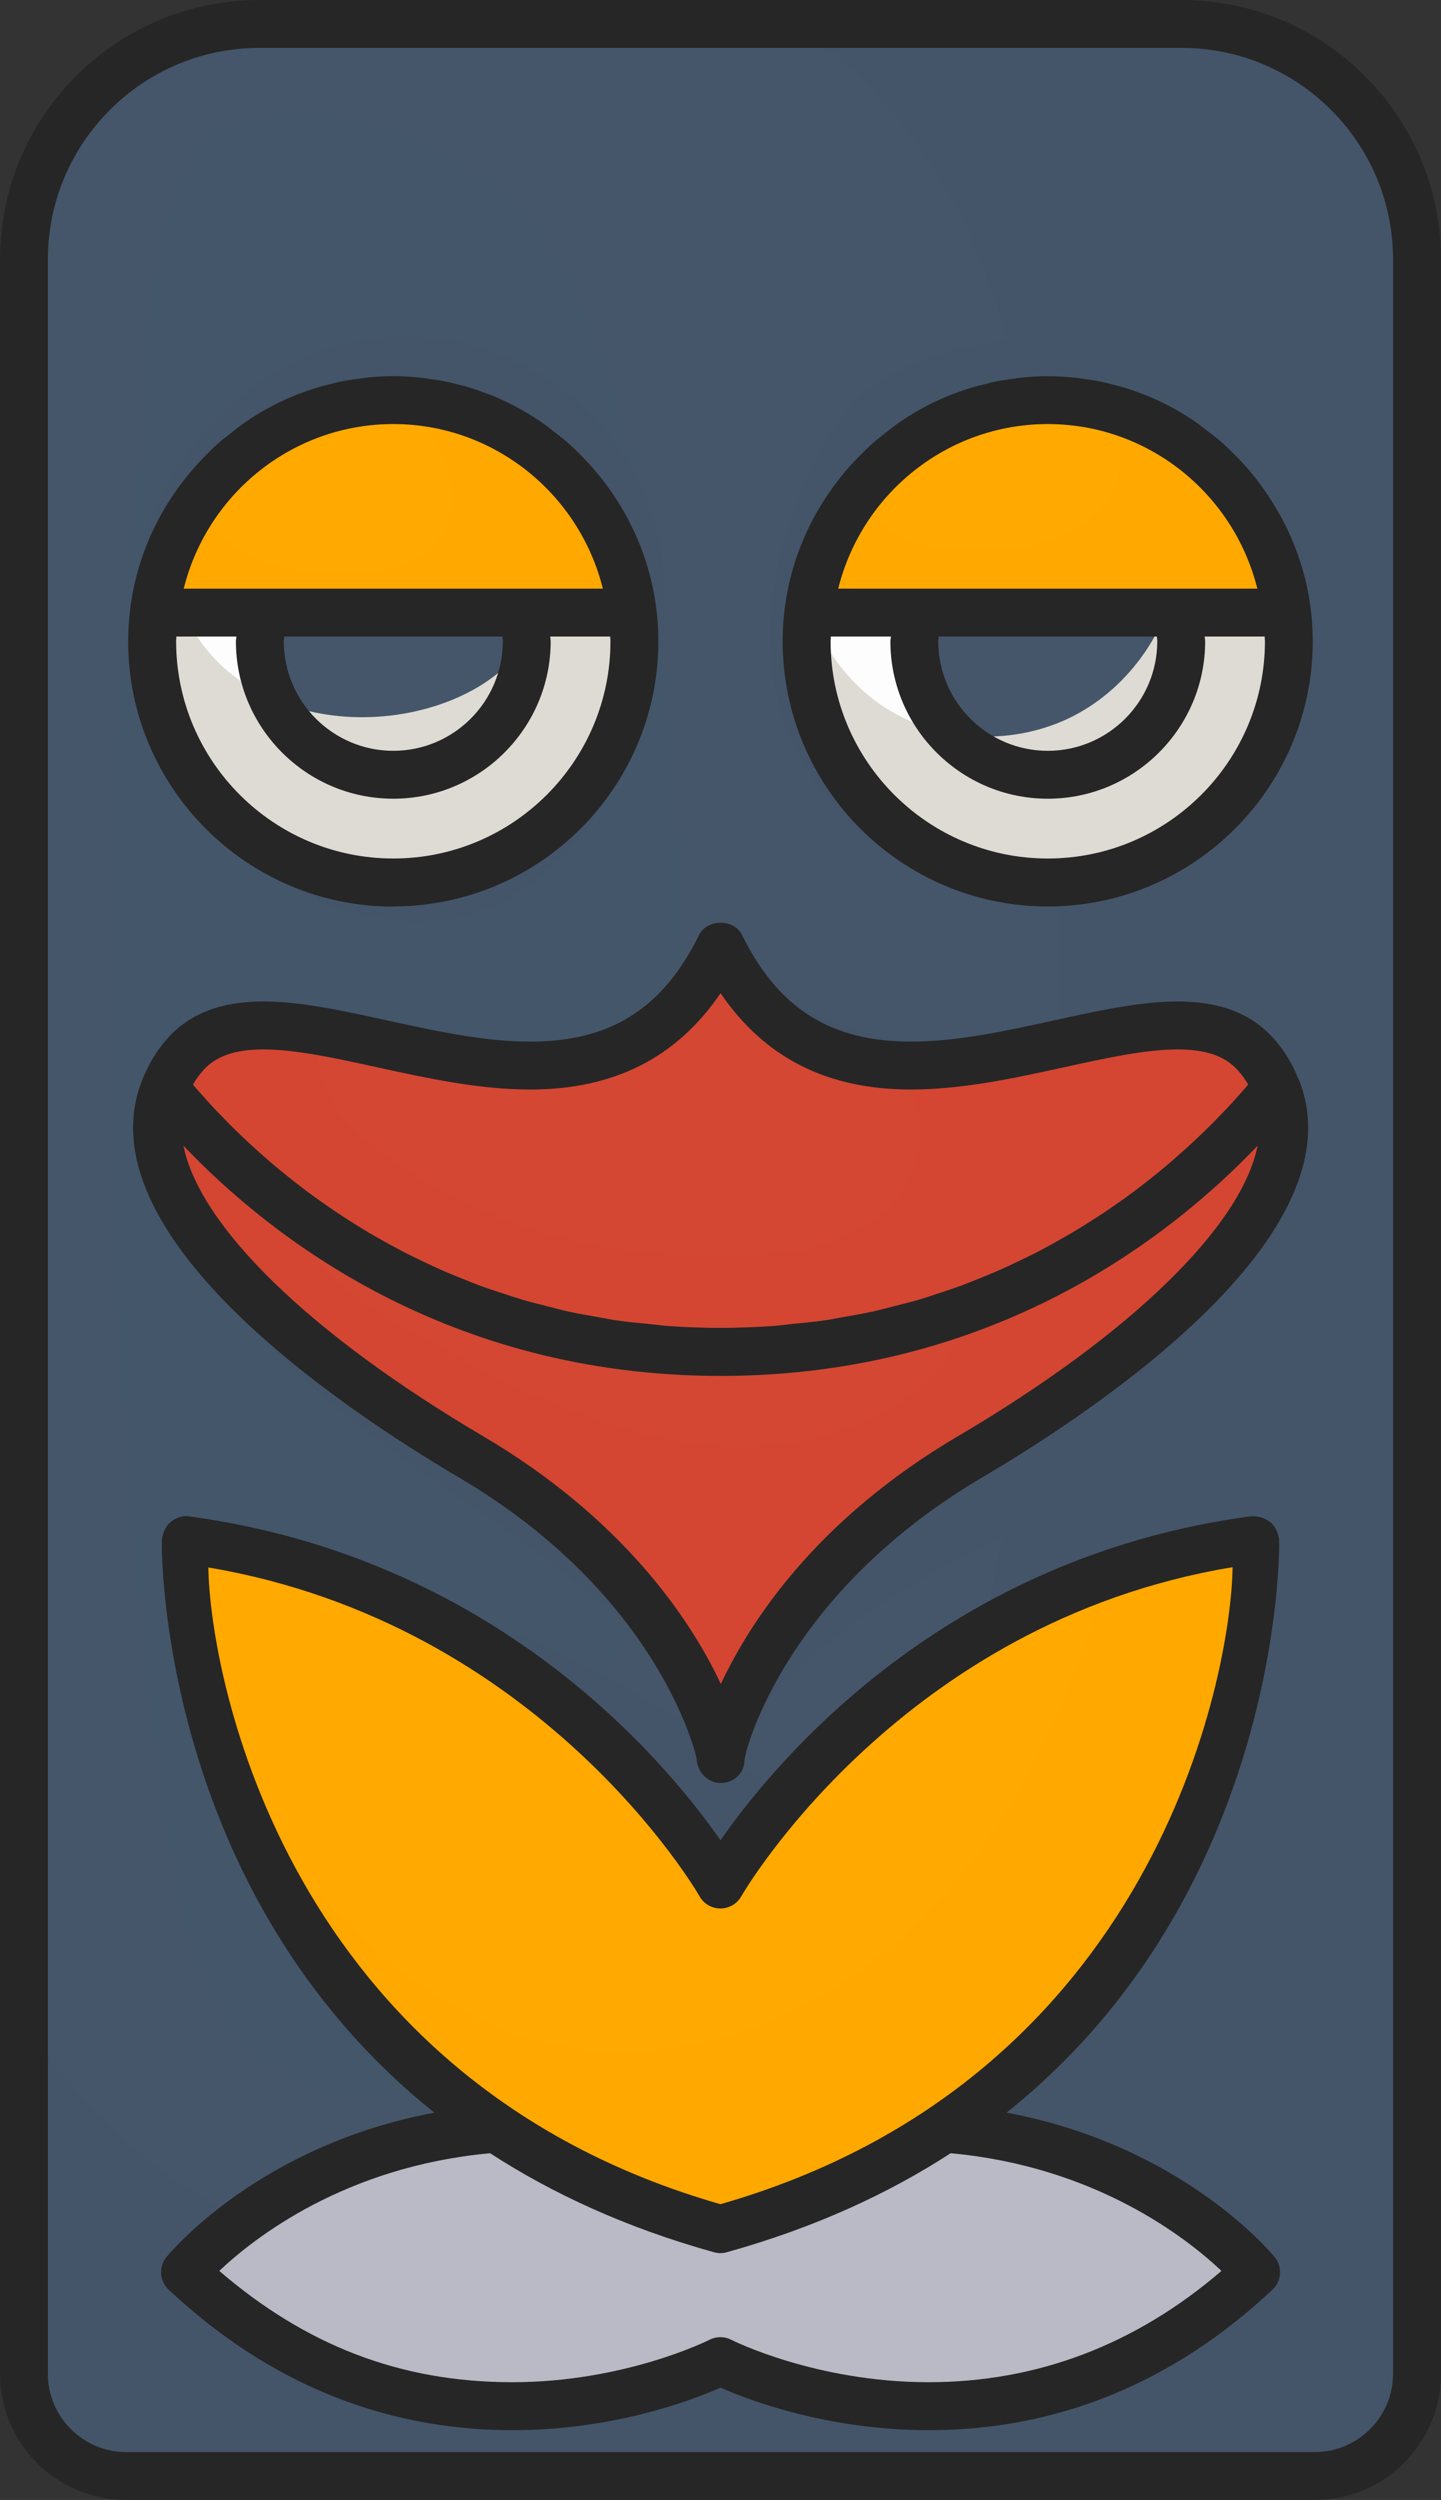
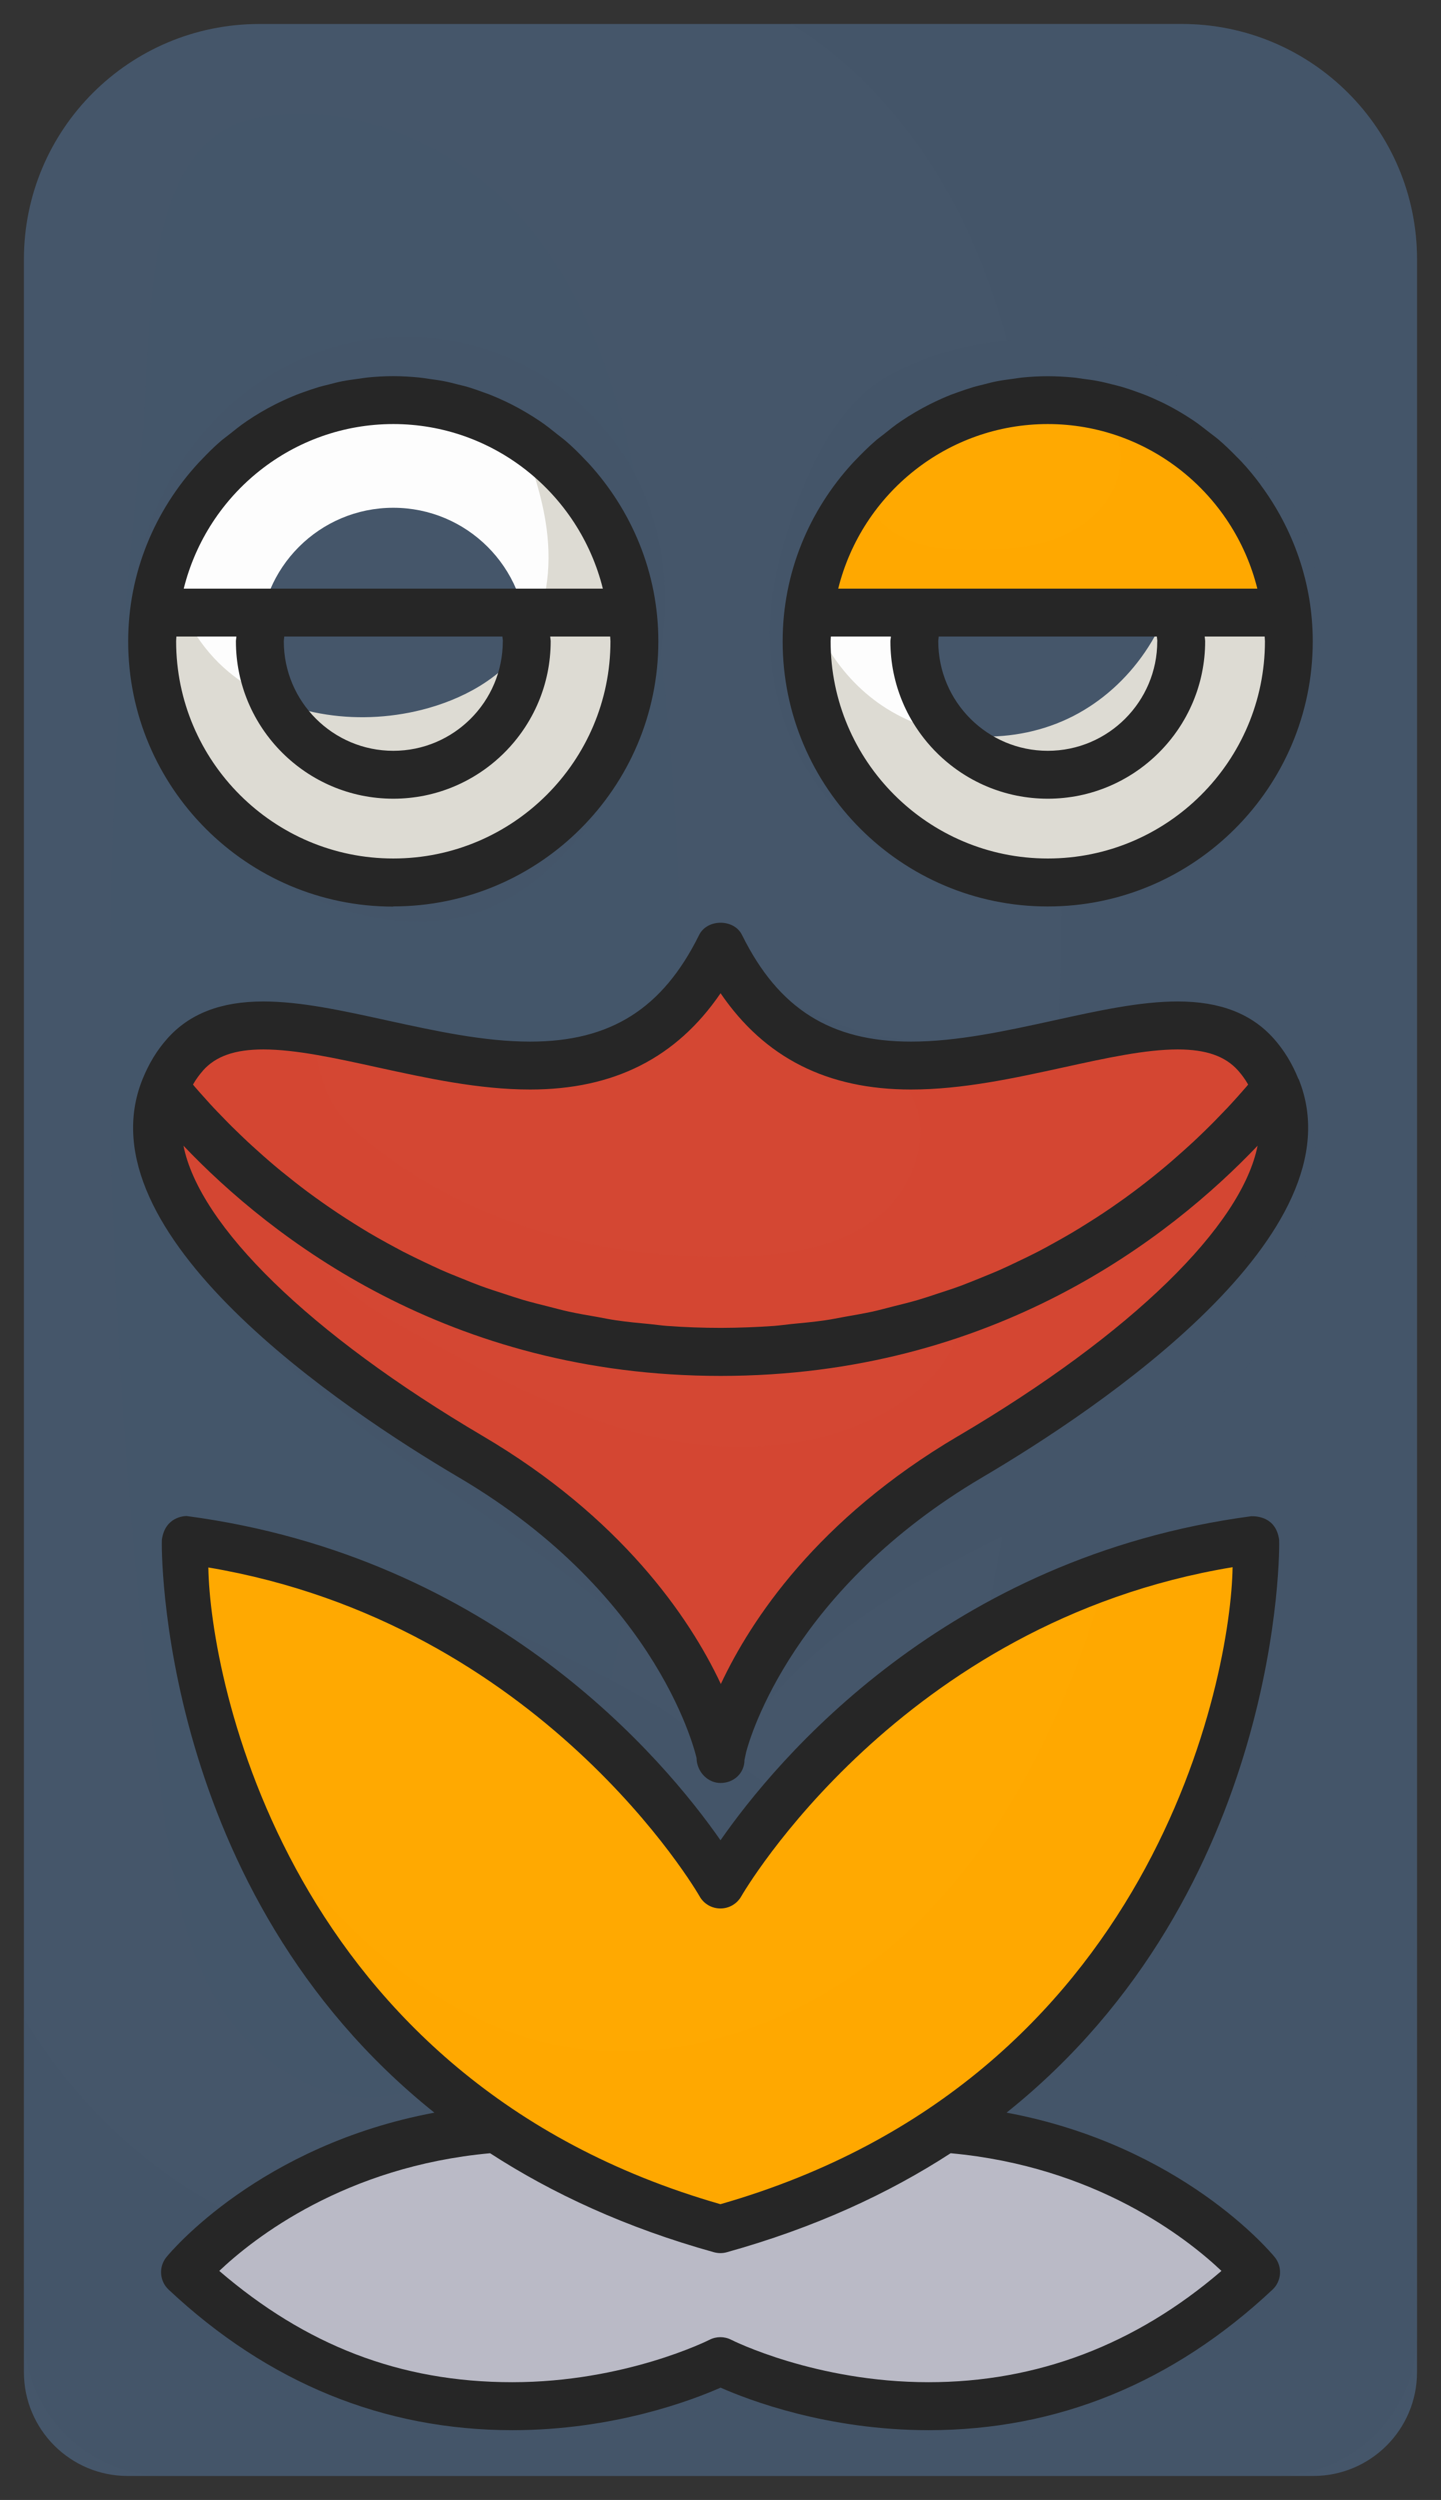
<svg xmlns="http://www.w3.org/2000/svg" viewBox="0 0 212.14 367.93">
  <rect x="0" y="0" width="212.14" height="367.93" fill="#333333" stroke="none" />
  <defs>
    <style>.d{fill:#262626;}.e{isolation:isolate;}.f,.g,.h,.i,.j{mix-blend-mode:multiply;}.f,.h,.k,.j{opacity:.5;}.f,.l{fill:#ffa901;}.g{fill:#dddbd3;}.m{fill:#fdfdfd;}.h,.n{fill:#d44733;}.o,.j{fill:#babac6;}.k{mix-blend-mode:screen;}.k,.p,.i{fill:#45566a;}.i{opacity:.3;}</style>
  </defs>
  <g class="e">
    <g id="a" />
    <g id="b">
      <g id="c">
        <g>
          <g>
            <g>
              <path class="p" d="M173.96,3.53H38.18C19.04,3.53,3.52,19.04,3.52,38.18V349.12c0,8.44,6.84,15.28,15.28,15.28H193.33c8.44,0,15.28-6.84,15.28-15.28V38.18c0-19.14-15.51-34.65-34.65-34.65Z" />
              <path class="k" d="M23.97,265.97c1.34,10.08,2.94,20.46,8.29,29.11,5.35,8.65,15.43,15.18,25.42,13.29,12.81-2.42,19.45-16.44,23.42-28.86,19.88-62.09,23.49-128.78,15-193.42-2.49-18.97-6.44-38.77-18.8-53.39-9.38-11.09-25.44-18.4-40.02-15.23-17.38,3.78-14.78,33.54-16.47,48.33-4.83,42.38-5.78,85.17-3.57,127.76,1.26,24.21,3.54,48.37,6.72,72.41Z" />
              <path class="i" d="M208.61,343.61V38.18c0-19.14-15.51-34.65-34.65-34.65h-57.54c11.62,7.12,20.57,18.49,26.25,31,6.89,15.18,9.52,31.93,11.19,48.53,5.33,52.98,1.5,106.73-9.39,158.85-6.84,32.74-19.1,68.31-48.7,83.89-21.14,11.13-48.18,9.01-68.29-3.88-9.81-6.29-17.9-14.95-23.95-24.9v46.59c0,11.48,9.31,20.79,20.79,20.79H187.82c11.48,0,20.79-9.31,20.79-20.79Z" />
              <path class="i" d="M20.4,100.84c3.32,15.18,15.13,28.2,29.91,32.97,6.28,2.03,13.19,2.63,19.49,.65,8.34-2.62,14.75-9.41,19.37-16.84,8.58-13.81,11.96-31.81,4.99-46.51-5-10.53-15.16-18.46-26.59-20.76-29.47-5.91-53.3,22.36-47.16,50.48Z" />
              <path class="i" d="M117.31,110.61c7.58,15.19,25.53,24.4,42.31,21.85,16.78-2.55,31.14-16.59,34.21-33.28,3.07-16.69-5.28-34.85-19.88-43.51-12.77-7.58-30.09-7.55-43.11-.42-9.1,4.98-13.88,18.19-16.25,27.67-2.3,9.17-1.53,19.19,2.71,27.69Z" />
              <path class="i" d="M42.85,201.25c10.54,10.13,23.17,17.76,35,26.35,11.83,8.59,23.22,18.55,29.78,31.62,7.41-15.5,23.44-24.7,38.75-32.52,15.3-7.81,31.63-15.9,40.73-30.47,4.9-7.85,7.32-17.25,6.65-26.48-.49-6.7-2.85-13.65-8.11-17.82-5.76-4.57-13.84-4.94-21.08-3.68-7.24,1.26-14.21,3.94-21.52,4.78-13.06,1.51-26.7-3.3-35.93-12.66-3.04,12.94-16.48,21.05-29.62,23.11-9.46,1.49-19.04,.59-28.53-.14-9.82-.75-29.74-3.22-24.17,12.79,3.28,9.44,10.94,18.27,18.06,25.12Z" />
              <path class="i" d="M123.37,269.85c21.24-13.5,41.95-27.84,62.06-42.98,2.33,15.96-.76,32.4-6.97,47.29-6.21,14.89-15.43,28.34-25.57,40.88-.95,1.17-1.96,2.62-1.48,4.05,.4,1.19,1.68,1.8,2.83,2.28,10.41,4.38,20.81,8.76,31.22,13.14-10.94,18.99-35.1,29.29-56.39,24.04-5.18-1.28-10.17-3.37-15.47-4-6.79-.81-13.59,.83-20.38,1.6-20.08,2.28-40.95-3.34-57.17-15.4,8.39-4.3,17.99-5.5,26.85-8.7,8.86-3.2,17.7-9.43,19.51-18.68,1.1-5.63-.6-11.41-2.7-16.75-5.66-14.41-14.38-27.6-25.42-38.46-6.95-6.84-15.37-12.79-21.11-20.76-1.73-2.41-4.28-6.49-1.23-9.1,2.56-2.19,8.88,.52,11.72,1.21,18.78,4.58,36.87,11.97,53.51,21.8,2.57,1.52,25.67,18.86,26.17,18.54Z" />
            </g>
            <g>
              <path class="o" d="M106.07,317.07c-52.4-15.21-78.84,17.33-78.84,17.33,36.95,34.65,78.84,13.1,78.84,13.1,0,0,41.89,21.55,78.84-13.1,0,0-26.44-32.54-78.84-17.33Z" />
-               <path class="j" d="M184.91,334.4s-13.05-15.95-38.88-20.26c.49,.52,1.09,.94,1.53,1.51,2.54,3.26,4.04,7.6,2.94,11.59-1.75,6.33-9.09,9.33-15.64,9.74-10.49,.66-20.84-2.96-31.35-2.85-8.41,.09-16.58,2.54-24.81,4.24s-17,2.6-24.89-.31c-5.33-1.97-10.39-9.87-15.81-12.89-7.15,4.82-10.76,9.23-10.76,9.23,36.95,34.65,78.84,13.1,78.84,13.1,0,0,41.89,21.55,78.84-13.1Z" />
            </g>
            <g>
              <g>
                <circle class="m" cx="57.9" cy="94.38" r="35.5" transform="translate(-20.04 15.73) rotate(-13.21)" />
                <path class="p" d="M77.55,94.38c0,10.85-8.8,19.65-19.65,19.65s-19.65-8.8-19.65-19.65,8.8-19.65,19.65-19.65,19.65,8.8,19.65,19.65Z" />
                <circle class="m" cx="154.24" cy="94.38" r="35.5" transform="translate(27.1 222.96) rotate(-76.79)" />
                <path class="p" d="M134.59,94.38c0,10.85,8.8,19.65,19.65,19.65s19.65-8.8,19.65-19.65-8.8-19.65-19.65-19.65-19.65,8.8-19.65,19.65Z" />
                <path class="g" d="M57.9,129.87c19.6,0,35.5-15.89,35.5-35.5,0-12.67-6.69-23.72-16.69-30,1.65,4.38,3.15,8.82,3.76,13.44,.77,5.8,.05,12-3.17,16.88-3.41,5.15-9.25,8.28-15.25,9.79-9.69,2.43-20.67,.82-28.35-5.56-4.22-3.5-7.18-8.5-8.34-13.85-.25-1.17-.38-2.35-.46-3.55-1.56,3.99-2.49,8.3-2.49,12.85,0,19.6,15.89,35.5,35.5,35.5Z" />
                <path class="g" d="M167.8,61.59c4.33,6.03,6.56,13.59,5.76,20.98-1.02,9.54-7.03,18.45-15.57,22.82-8.54,4.37-19.38,3.99-27.5-1.13-3.48-2.19-6.39-5.24-8.53-8.74-1.48-2.43-2.01-4.95-2.57-7.46-.37,2.06-.64,4.16-.64,6.32,0,19.6,15.89,35.5,35.5,35.5s35.5-15.89,35.5-35.5c0-14.8-9.07-27.46-21.94-32.79Z" />
              </g>
              <g>
-                 <path class="l" d="M22.83,90.15H92.97c-2.11-17.59-16.91-31.27-35.07-31.27s-32.96,13.68-35.07,31.27Z" />
                <path class="l" d="M189.31,90.15H119.17c2.11-17.59,16.91-31.27,35.07-31.27s32.96,13.68,35.07,31.27Z" />
-                 <path class="f" d="M92.97,90.15c-2.07-17.22-16.33-30.62-33.97-31.17,2.31,2.25,4.46,4.66,5.88,7.53,2.06,4.16,2.34,9.54-.55,13.17-3,3.77-8.35,4.62-13.17,4.68-4.62,.06-9.34-.37-13.56-2.23-3.68-1.62-6.86-4.52-8.46-8.16-3.3,4.7-5.59,10.18-6.31,16.18H92.97Z" />
                <path class="f" d="M119.17,90.15h70.14c-1.85-15.4-13.43-27.81-28.48-30.65,.49,.51,1.04,.98,1.54,1.47,2.82,2.74,3.24,7.38,1.57,10.94-1.66,3.56-5.08,6.09-8.78,7.42-3.7,1.33-7.69,1.59-11.63,1.6-4.49,.01-9.32-.4-12.81-3.23-2.82-2.29-2.99-4.54-2.68-6.95-4.73,5.3-8,11.96-8.89,19.4Z" />
              </g>
            </g>
            <g>
              <g>
                <path class="n" d="M184.91,155.23c-14.61-16.48-59.82,22.4-78.84-16.06-19.02,38.45-64.23-.42-78.84,16.06-1.38,1.56-2.3,3.22-2.99,4.91,11.37,14.1,38,38.83,81.82,38.83s70.45-24.72,81.82-38.83c-.69-1.69-1.6-3.35-2.98-4.91Z" />
                <path class="h" d="M130.41,156.63c1.14,1.15,2.28,2.29,3.19,3.63,3.97,5.9,1.17,14.47-4.42,18.88-5.58,4.4-13.05,5.53-20.15,5.77-20.17,.69-41.05-4.88-56.28-18.11-5.71-4.96-5.59-9.6-6.93-15.21-7.78-1.21-14.43-1.04-18.58,3.63-1.38,1.56-2.3,3.22-2.99,4.91,11.37,14.1,38,38.83,81.82,38.83s70.45-24.72,81.82-38.83c-.69-1.69-1.6-3.35-2.98-4.91-9.95-11.23-34.1,3.2-54.5,1.41Z" />
              </g>
              <g>
                <path class="n" d="M187.89,160.14c-11.37,14.1-38,38.83-81.82,38.83s-70.45-24.72-81.82-38.83c-6.57,16.18,17.13,37.8,45.06,54.25,30.85,18.17,36.76,42.68,36.76,44.37v0c0-.14,.06-.5,.16-.94,.04-.17,.1-.44,.2-.84,1.63-6.22,9.6-26.79,36.41-42.58,27.92-16.45,51.63-38.07,45.06-54.25Z" />
                <path class="h" d="M187.89,160.14c-7.87,9.77-23.08,24.61-46.24,32.83-.12,4.65-3.53,9.49-7.52,12.43-9.7,7.15-22.65,8.76-34.53,6.72-11.88-2.04-22.92-7.38-33.5-13.13-6.63-3.6-15.68-7.98-19.95-14.5-1.17-1.79-1.49-3.47-1.52-5.14-9.17-6.63-15.95-13.72-20.37-19.21-6.57,16.18,17.13,37.8,45.06,54.25,30.85,18.17,36.76,42.68,36.76,44.37v0c0-.14,.06-.5,.16-.94,.04-.17,.1-.44,.2-.84,1.63-6.22,9.6-26.79,36.41-42.58,27.92-16.45,51.63-38.07,45.06-54.25Z" />
              </g>
            </g>
            <g>
              <path class="l" d="M184.67,226.64c-54.09,7.18-78.6,50.71-78.6,50.71,0,0-24.51-43.52-78.6-50.71-1.26-.17-.42,79.44,78.6,101.42,79.02-21.97,79.86-101.58,78.6-101.42Z" />
              <path class="f" d="M184.67,226.64c-7.92,1.05-15.13,2.95-21.8,5.31-.08,.29-.18,.58-.26,.86-5.55,18.81-14.11,37.27-28.29,50.82-14.18,13.55-34.72,21.5-53.81,17.02-12.44-2.92-23.3-10.75-31.92-20.19-5.01-5.49-9.36-11.54-13.4-17.77-.54-.84-1.33-2.09-2.22-3.34,8.24,24.6,27.79,56.11,73.1,68.71,79.02-21.97,79.86-101.58,78.6-101.42Z" />
            </g>
          </g>
          <g>
-             <path class="d" d="M173.96,0H38.18C17.12,0,0,17.12,0,38.18V349.36c0,10.24,8.33,18.57,18.57,18.57H193.57c10.24,0,18.57-8.33,18.57-18.57V38.18c0-21.05-17.12-38.18-38.17-38.18Zm31.12,349.36c0,6.35-5.17,11.52-11.52,11.52H18.57c-6.35,0-11.52-5.17-11.52-11.52V38.18c0-17.16,13.96-31.13,31.13-31.13H173.96c17.16,0,31.12,13.96,31.12,31.13V349.36Z" />
            <path class="d" d="M148.19,310.92c40.76-32.57,40.2-83.68,40.12-84.3-.46-3.4-3.34-3.48-4.1-3.47-44.99,5.98-69.9,35.85-78.14,47.69-8.25-11.84-33.23-41.72-78.6-47.72-.32,0-3.18,.1-3.64,3.5-.08,.63-.64,51.73,40.12,84.31-25.7,4.8-38.81,20.47-39.45,21.26-1.17,1.44-1.02,3.53,.33,4.79,14.63,13.72,31.66,20.68,50.61,20.68,14.95,0,26.52-4.44,30.64-6.26,4.12,1.82,15.69,6.26,30.64,6.26,18.95,0,35.98-6.96,50.61-20.68,1.35-1.26,1.49-3.36,.33-4.79-.64-.78-13.76-16.46-39.45-21.26ZM30.67,230.69c49.09,8.28,72.09,47.98,72.32,48.4,.62,1.11,1.8,1.79,3.07,1.79s2.44-.68,3.07-1.79c.23-.41,23.38-40.35,72.33-48.44-.25,16.13-11.49,75.43-75.4,93.75-63.87-18.31-75.13-77.52-75.39-93.71Zm106.03,119.91c-16.62,0-28.91-6.17-29.04-6.24-.5-.26-1.06-.39-1.61-.39s-1.11,.13-1.61,.39c-.12,.06-12.41,6.24-29.03,6.24s-30.47-5.51-43.13-16.38c5.1-4.84,18.52-15.37,39.87-17.32,9.15,5.93,20.02,10.97,32.95,14.57,.31,.08,.63,.13,.95,.13s.63-.04,.95-.13c12.93-3.6,23.8-8.63,32.95-14.57,21.34,1.95,34.77,12.49,39.87,17.32-12.66,10.88-27.16,16.38-43.13,16.38Z" />
            <path class="d" d="M57.9,133.4c21.52,0,39.02-17.51,39.02-39.02,0-10.14-3.96-19.33-10.33-26.26-.12-.13-.25-.25-.37-.38-.95-1.01-1.92-1.98-2.98-2.88-.35-.3-.73-.57-1.09-.86-.89-.71-1.76-1.42-2.71-2.05-1.36-.91-2.77-1.74-4.23-2.48-.13-.07-.26-.13-.39-.19-.88-.43-1.78-.83-2.69-1.19-.3-.12-.6-.22-.9-.33-.79-.29-1.58-.57-2.39-.81-.48-.14-.96-.25-1.45-.37-.67-.17-1.34-.35-2.03-.48-.73-.14-1.47-.24-2.21-.34-.48-.07-.95-.15-1.43-.2-1.26-.12-2.53-.2-3.82-.2s-2.56,.07-3.82,.2c-.48,.05-.94,.14-1.42,.2-.75,.1-1.5,.2-2.23,.34-.68,.13-1.34,.31-2,.48-.49,.12-.99,.24-1.48,.38-.8,.24-1.58,.51-2.36,.79-.31,.12-.63,.22-.94,.35-.9,.36-1.78,.75-2.64,1.17-.15,.07-.3,.14-.45,.22-1.47,.74-2.88,1.57-4.23,2.49-.92,.62-1.78,1.32-2.65,2.01-.38,.31-.79,.59-1.16,.91-1.03,.88-1.98,1.84-2.92,2.83-.14,.15-.29,.29-.43,.45-6.36,6.93-10.3,16.1-10.3,26.23,0,21.51,17.51,39.02,39.02,39.02Zm0-7.05c-17.63,0-31.97-14.34-31.97-31.97,0-.24,.03-.46,.04-.7h8.83c0,.24-.07,.46-.07,.7,0,12.78,10.4,23.17,23.17,23.17s23.17-10.4,23.17-23.17c0-.24-.06-.46-.07-.7h8.83c0,.23,.04,.46,.04,.7,0,17.63-14.34,31.97-31.97,31.97Zm16.12-31.97c0,8.89-7.23,16.12-16.12,16.12s-16.12-7.23-16.12-16.12c0-.24,.06-.46,.07-.7h32.11c.01,.24,.07,.46,.07,.7Zm-16.12-31.97c14.72,0,27.35,10.17,30.85,24.22H27.05c3.5-14.06,16.12-24.22,30.85-24.22Z" />
            <path class="d" d="M185.55,71.3c-.87-1.17-1.79-2.29-2.78-3.35-.2-.22-.41-.42-.62-.63-.87-.89-1.76-1.77-2.71-2.58-.44-.38-.92-.72-1.38-1.08-.8-.62-1.58-1.25-2.42-1.81-1.35-.9-2.76-1.73-4.22-2.46-.17-.09-.35-.17-.52-.25-.82-.39-1.66-.76-2.51-1.09-.34-.13-.68-.25-1.03-.38-.74-.27-1.48-.52-2.23-.74-.51-.15-1.04-.27-1.56-.4-.63-.16-1.26-.32-1.9-.44-.74-.15-1.5-.24-2.25-.34-.46-.06-.91-.15-1.38-.19-1.25-.12-2.52-.19-3.8-.19s-2.56,.07-3.82,.2c-.48,.05-.94,.14-1.42,.2-.75,.1-1.5,.2-2.23,.34-.68,.13-1.34,.31-2,.48-.49,.12-.99,.24-1.48,.38-.8,.24-1.58,.51-2.36,.79-.31,.12-.63,.22-.94,.34-.9,.36-1.78,.75-2.64,1.17-.15,.07-.3,.14-.45,.22-1.47,.74-2.88,1.57-4.23,2.48-.93,.62-1.79,1.32-2.66,2.02-.38,.3-.78,.58-1.14,.9-1.03,.89-1.99,1.85-2.93,2.83-.14,.15-.29,.29-.42,.44-6.36,6.93-10.3,16.1-10.3,26.23,0,21.51,17.51,39.02,39.02,39.02s39.02-17.51,39.02-39.02c0-8.64-2.9-16.57-7.68-23.03l-.04-.05Zm-31.3-8.89c14.72,0,27.35,10.17,30.85,24.22h-61.7c3.5-14.06,16.13-24.22,30.85-24.22Zm16.12,31.97c0,8.89-7.23,16.12-16.12,16.12s-16.12-7.23-16.12-16.12c0-.24,.06-.46,.07-.7h32.11c.01,.24,.07,.46,.07,.7Zm-16.12,31.97c-17.63,0-31.97-14.34-31.97-31.97,0-.24,.03-.46,.04-.7h8.83c0,.24-.07,.46-.07,.7,0,12.78,10.4,23.17,23.17,23.17s23.17-10.4,23.17-23.17c0-.24-.06-.46-.07-.7h8.83c0,.23,.04,.46,.04,.7,0,17.63-14.34,31.97-31.97,31.97Z" />
            <path class="d" d="M191.15,158.8c-.92-2.28-2.1-4.21-3.6-5.91-3.28-3.7-7.92-5.5-14.17-5.5-5.51,0-11.69,1.35-18.22,2.79-7,1.53-14.24,3.12-21.05,3.12-11.83,0-19.5-4.84-24.87-15.69-1.18-2.41-5.13-2.41-6.32,0-5.37,10.85-13.04,15.69-24.87,15.69-6.82,0-14.05-1.59-21.06-3.12-6.53-1.43-12.7-2.79-18.22-2.79-6.26,0-10.9,1.8-14.17,5.5-1.5,1.69-2.67,3.62-3.6,5.9-9.24,22.74,29.46,48.58,46.52,58.63,29.94,17.63,35.01,41.32,35.03,41.33,0,.37,.06,.73,.17,1.07,.45,1.46,1.78,2.59,3.36,2.59,1.95,0,3.52-1.44,3.52-3.39l.25-1.17c.63-2.41,6.98-24.06,34.79-40.44,17.07-10.05,55.77-35.89,46.54-58.61,0,0,0,0-.01-.01Zm-161.28-1.23c1.89-2.13,4.71-3.12,8.9-3.12,4.75,0,10.56,1.27,16.71,2.62,7.37,1.61,14.99,3.28,22.57,3.28,12.31,0,21.53-4.65,28.03-14.17,6.5,9.52,15.72,14.17,28.03,14.17,7.58,0,15.2-1.67,22.56-3.28,6.15-1.35,11.96-2.62,16.71-2.62,4.18,0,7.01,.99,8.9,3.12,.56,.63,1.04,1.3,1.47,2.05-.09,.1-.16,.19-.24,.29-.29,.34-.62,.71-.94,1.07-.4,.46-.81,.91-1.25,1.39-.36,.4-.76,.82-1.16,1.23-.46,.48-.92,.96-1.41,1.46-.43,.44-.9,.89-1.36,1.35-.52,.5-1.04,1.01-1.59,1.52-.5,.47-1.03,.94-1.56,1.42-.58,.52-1.17,1.04-1.78,1.57-.57,.49-1.15,.98-1.75,1.47-.64,.53-1.3,1.05-1.97,1.58-.63,.49-1.28,.99-1.94,1.48-.71,.53-1.44,1.06-2.19,1.58-.69,.49-1.39,.97-2.11,1.45-.78,.52-1.59,1.04-2.41,1.55-.75,.47-1.5,.94-2.28,1.4-.85,.5-1.73,1-2.62,1.49-.81,.45-1.62,.9-2.46,1.33-.93,.48-1.89,.94-2.86,1.4-.86,.41-1.72,.83-2.61,1.22-1.01,.45-2.06,.86-3.1,1.29-.92,.37-1.82,.74-2.76,1.09-1.09,.4-2.23,.77-3.37,1.14-.96,.32-1.91,.64-2.9,.93-1.19,.35-2.44,.65-3.67,.96-.99,.25-1.97,.52-2.99,.75-1.34,.29-2.73,.52-4.11,.77-.98,.17-1.94,.38-2.94,.52-1.59,.23-3.24,.38-4.88,.54-.87,.09-1.7,.21-2.59,.28-2.53,.18-5.12,.28-7.78,.29-2.79,0-5.41-.1-7.97-.29-.83-.06-1.61-.18-2.43-.26-1.7-.16-3.4-.32-5.04-.56-.96-.14-1.87-.33-2.8-.5-1.43-.25-2.88-.49-4.26-.8-.97-.21-1.9-.47-2.85-.71-1.28-.32-2.57-.64-3.81-1-.95-.28-1.86-.59-2.78-.89-1.18-.38-2.36-.76-3.5-1.18-.9-.33-1.77-.69-2.64-1.04-1.09-.44-2.18-.87-3.23-1.34-.85-.38-1.68-.78-2.51-1.17-1-.48-2-.96-2.97-1.46-.8-.42-1.58-.85-2.36-1.27-.92-.51-1.84-1.02-2.73-1.55-.74-.44-1.47-.89-2.18-1.34-.85-.54-1.7-1.07-2.51-1.62-.69-.46-1.35-.92-2.01-1.38-.78-.55-1.55-1.1-2.29-1.65-.62-.47-1.24-.93-1.83-1.4-.71-.56-1.41-1.12-2.09-1.67-.56-.46-1.11-.92-1.64-1.38-.65-.56-1.28-1.11-1.89-1.67-.49-.44-.98-.88-1.45-1.32-.59-.56-1.16-1.1-1.71-1.64-.42-.41-.85-.82-1.24-1.23-.54-.55-1.05-1.08-1.55-1.6-.34-.36-.7-.73-1.02-1.09-.49-.54-.95-1.05-1.4-1.56-.26-.3-.54-.61-.79-.9-.1-.12-.18-.22-.28-.34,.43-.75,.91-1.42,1.47-2.05Zm111.17,53.79c-20.76,12.23-30.53,27.12-34.92,36.48-4.66-9.94-14.8-24.57-35.02-36.48-25.63-15.1-41.75-30.97-44.09-42.74,12.85,13.5,38.92,33.88,79.07,33.88s66.21-20.38,79.06-33.88c-2.35,11.77-18.46,27.64-44.09,42.74Z" />
          </g>
        </g>
      </g>
    </g>
  </g>
</svg>